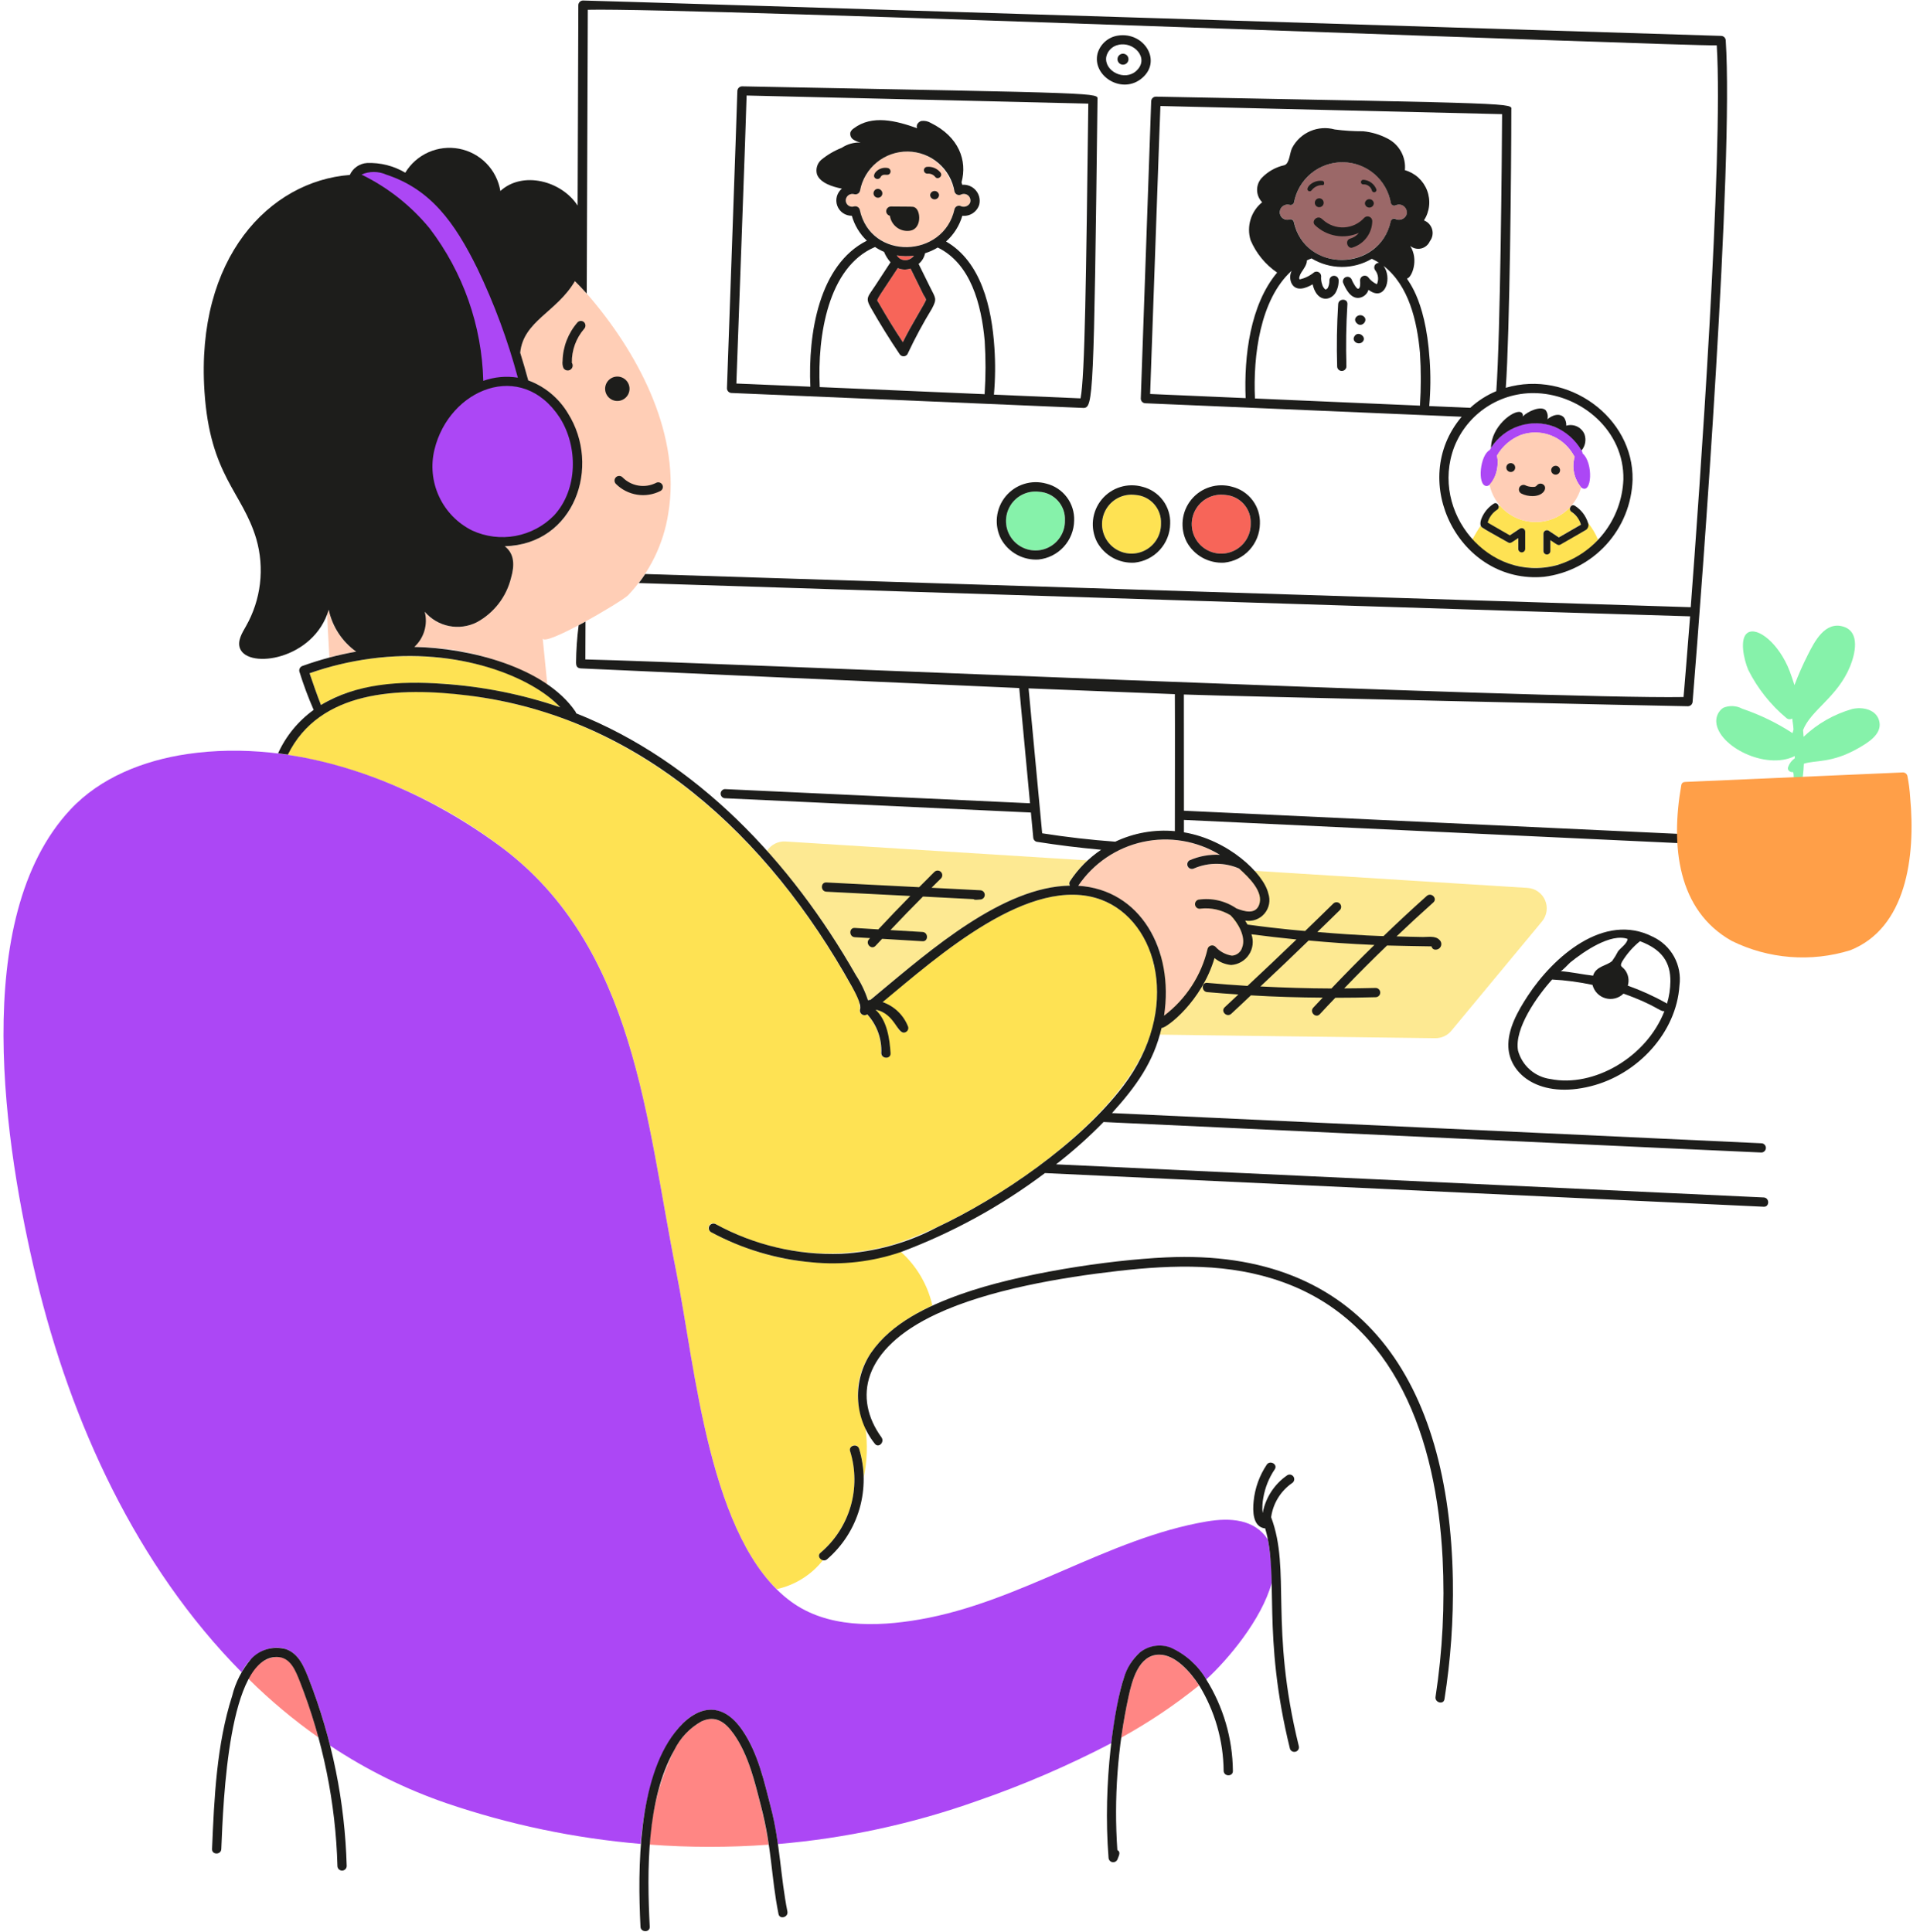
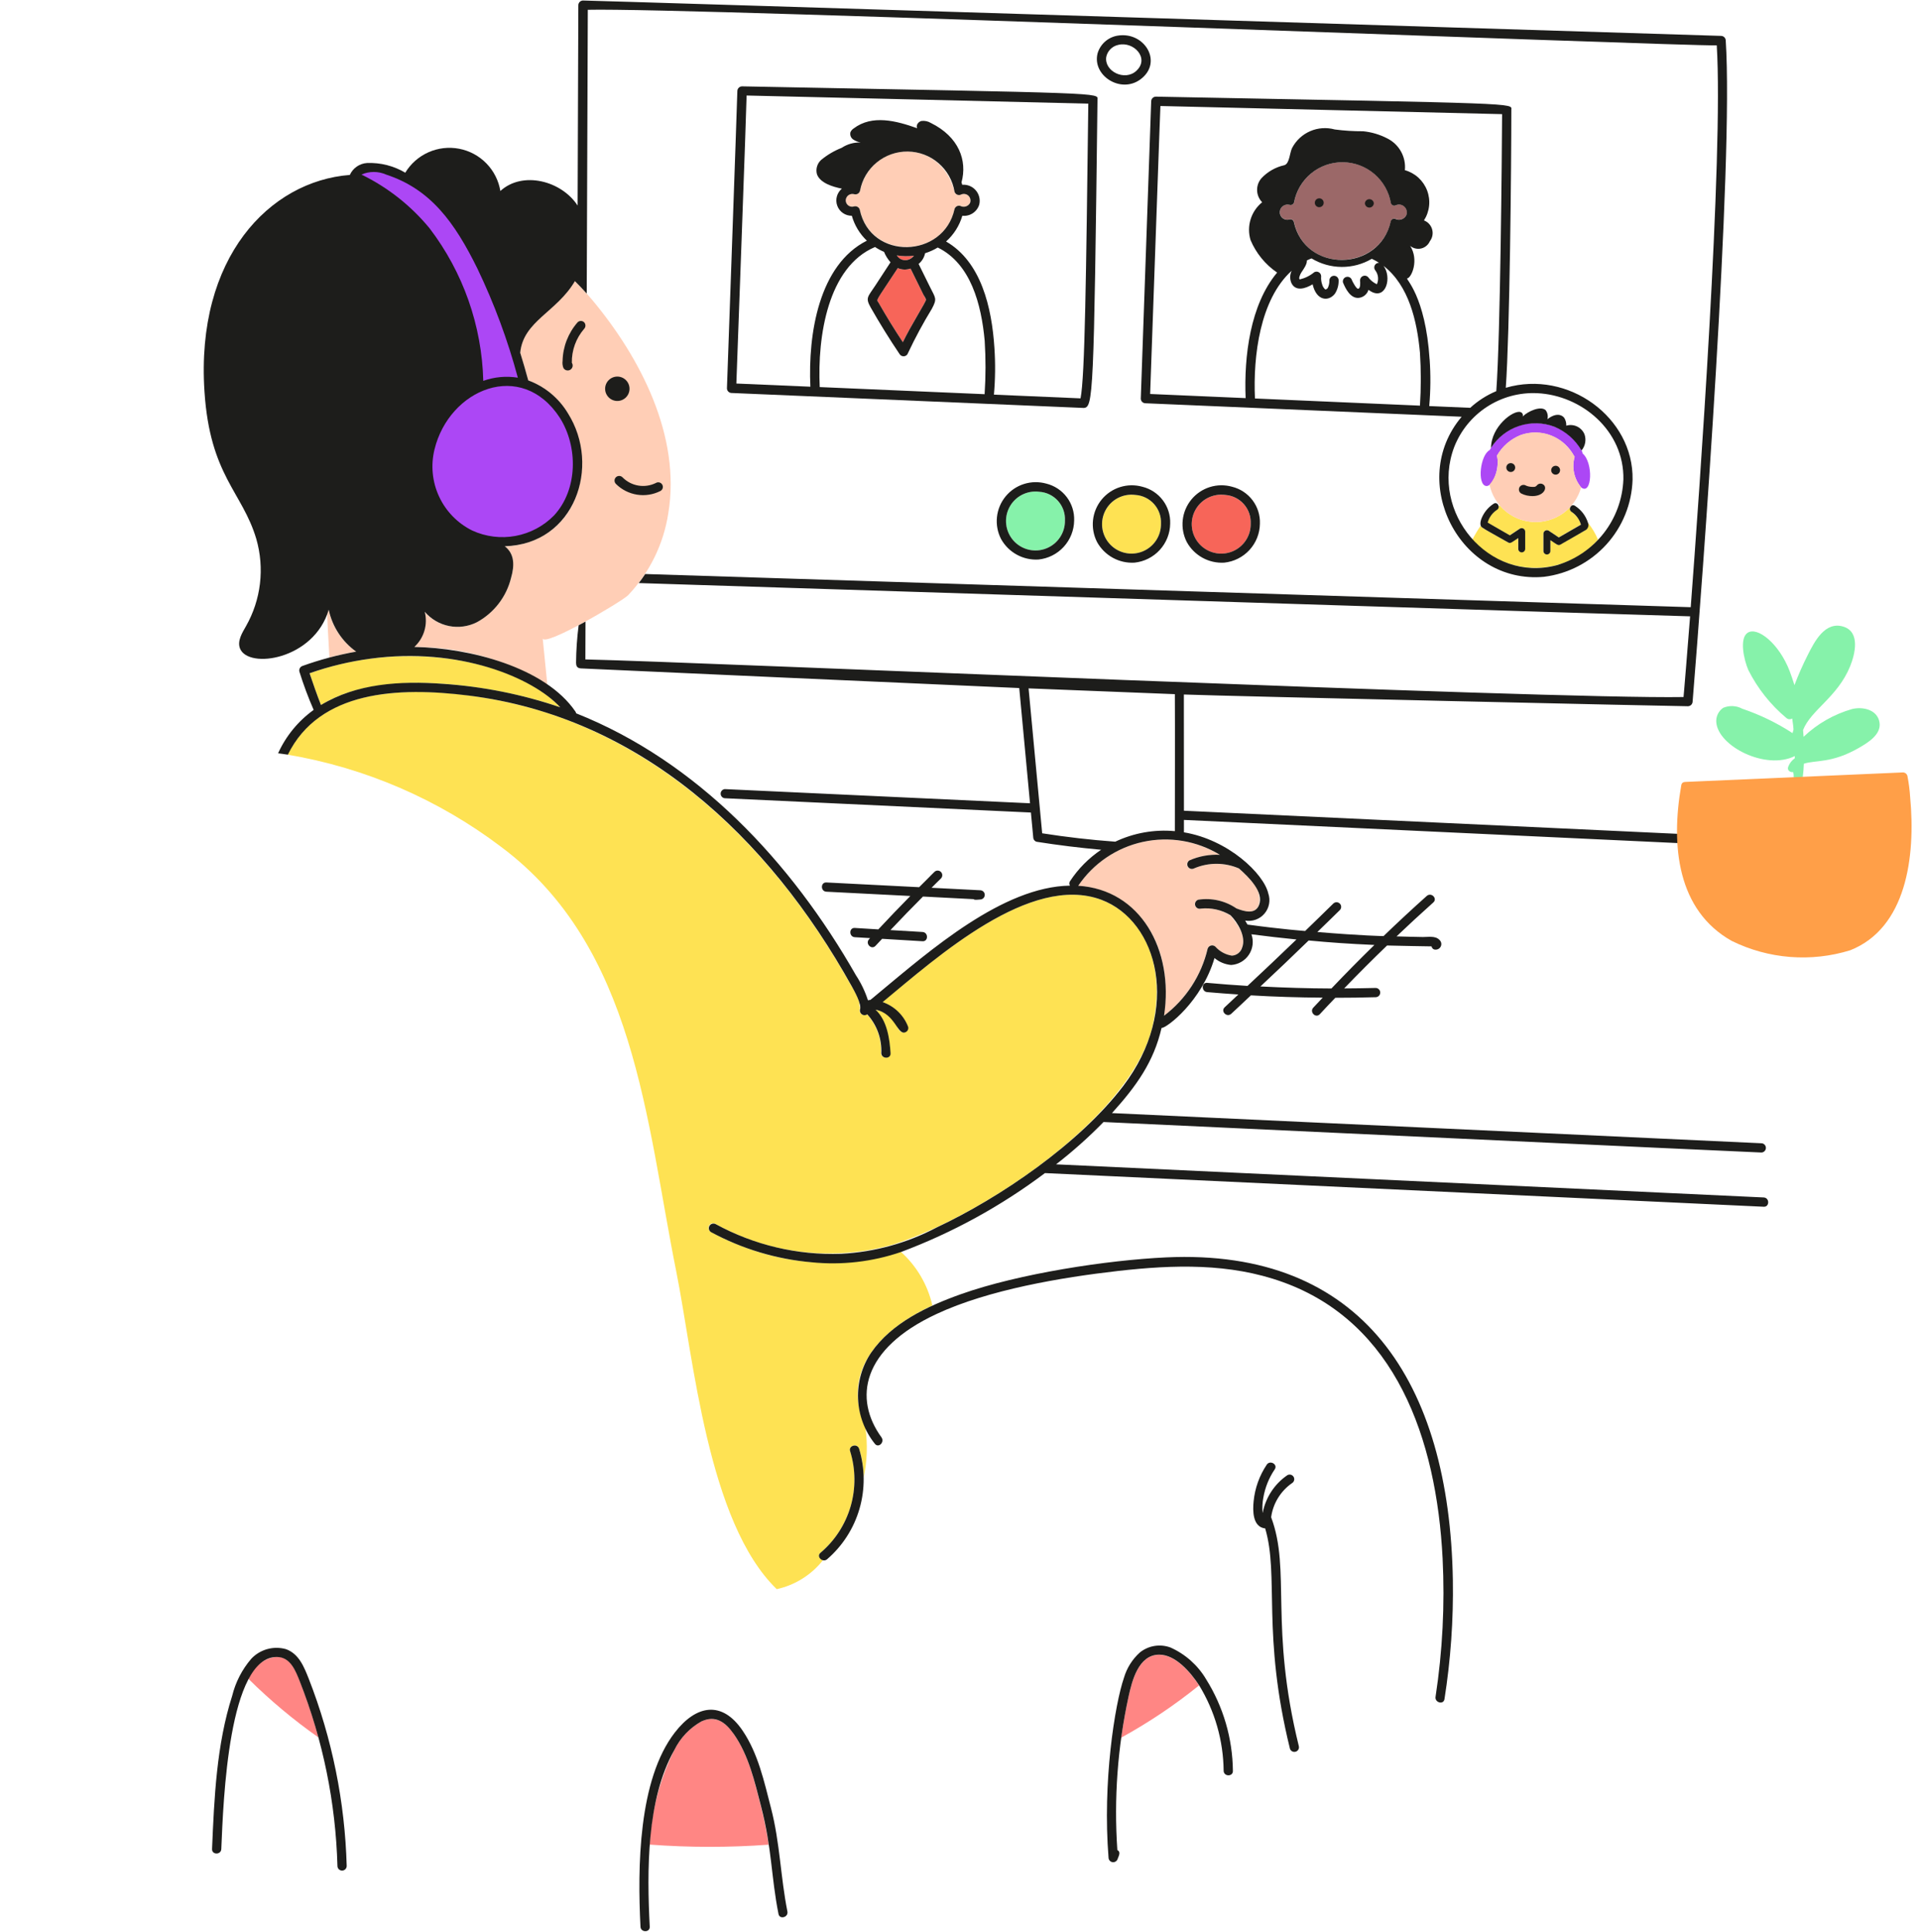
<svg xmlns="http://www.w3.org/2000/svg" width="161" height="162" viewBox="0 0 161 162" fill="none">
  <path d="M93.707 2.991C93.318 3.056 92.955 3.23 92.66 3.491C92.366 3.753 92.15 4.092 92.038 4.47C91.561 6.318 93.954 7.879 95.618 6.666C97.564 5.24 95.976 2.608 93.707 2.991ZM95.296 5.934C94.307 6.852 92.569 5.961 92.765 4.765C92.818 4.52 92.94 4.296 93.118 4.119C93.295 3.941 93.519 3.819 93.764 3.766C95.054 3.434 96.426 4.883 95.294 5.934H95.296Z" fill="#1D1D1B" />
-   <path d="M94.167 4.504C94.076 4.504 93.987 4.531 93.912 4.581C93.836 4.632 93.777 4.704 93.742 4.788C93.707 4.872 93.698 4.965 93.716 5.054C93.734 5.143 93.778 5.225 93.842 5.29C93.906 5.354 93.988 5.398 94.078 5.416C94.167 5.433 94.259 5.424 94.344 5.389C94.428 5.355 94.499 5.296 94.55 5.22C94.601 5.144 94.628 5.055 94.628 4.964C94.628 4.904 94.616 4.844 94.593 4.788C94.57 4.732 94.536 4.681 94.493 4.638C94.45 4.596 94.4 4.562 94.344 4.539C94.288 4.516 94.228 4.504 94.167 4.504Z" fill="#1D1D1B" />
  <path d="M87.152 41.244C86.652 41.178 86.143 41.266 85.695 41.497C85.246 41.728 84.879 42.091 84.643 42.537C84.407 42.983 84.313 43.49 84.373 43.991C84.434 44.492 84.646 44.962 84.982 45.339C85.317 45.716 85.76 45.981 86.251 46.098C86.742 46.216 87.256 46.181 87.726 45.997C88.196 45.814 88.599 45.491 88.88 45.072C89.161 44.653 89.307 44.158 89.299 43.654C89.327 43.051 89.118 42.462 88.716 42.011C88.315 41.561 87.754 41.286 87.152 41.244Z" fill="#86F2AA" />
  <path d="M133.149 43.837C133.276 44.403 132.989 44.425 132.31 44.816C130.76 45.706 130.733 45.783 130.55 45.66C130.368 45.537 130.181 45.413 129.997 45.291V46.203C129.997 46.28 129.967 46.354 129.912 46.408C129.858 46.463 129.784 46.493 129.707 46.493C129.629 46.493 129.556 46.463 129.501 46.408C129.447 46.354 129.416 46.28 129.416 46.203V44.754C129.416 44.703 129.43 44.653 129.455 44.609C129.481 44.565 129.517 44.528 129.561 44.502C129.605 44.477 129.655 44.463 129.706 44.462C129.757 44.461 129.807 44.474 129.851 44.498C130.138 44.687 130.418 44.877 130.704 45.066C131.324 44.707 131.94 44.353 132.56 43.994C132.504 43.722 132.369 43.472 132.172 43.277C132.046 43.145 131.91 43.023 131.765 42.913C131.7 42.87 131.655 42.803 131.639 42.727C131.623 42.651 131.638 42.572 131.68 42.507C131.3 42.918 130.837 43.244 130.322 43.463C129.807 43.682 129.252 43.789 128.692 43.778C128.133 43.766 127.582 43.637 127.077 43.397C126.571 43.157 126.122 42.813 125.759 42.387C125.723 42.414 125.688 42.443 125.654 42.472C125.662 42.525 125.654 42.58 125.632 42.629C125.61 42.678 125.574 42.719 125.528 42.748C125.138 42.995 124.855 43.379 124.734 43.825L126.591 44.896L127.443 44.328C127.488 44.303 127.539 44.289 127.59 44.289C127.641 44.289 127.692 44.303 127.736 44.329C127.781 44.355 127.818 44.392 127.843 44.437C127.868 44.482 127.881 44.533 127.881 44.584V46.033C127.877 46.108 127.844 46.178 127.79 46.229C127.736 46.28 127.664 46.309 127.59 46.309C127.515 46.309 127.443 46.28 127.389 46.229C127.335 46.178 127.303 46.108 127.299 46.033V45.121C126.769 45.47 126.669 45.612 126.446 45.49C124.32 44.276 124.235 44.279 124.157 44.093C123.904 44.465 123.674 44.852 123.469 45.252C124.128 45.998 124.939 46.594 125.846 47.003C126.753 47.412 127.737 47.624 128.732 47.625C129.727 47.626 130.711 47.416 131.619 47.008C132.527 46.601 133.338 46.006 133.999 45.262C133.787 44.748 133.501 44.267 133.149 43.837Z" fill="#FEE253" />
-   <path d="M94.124 86.735L120.353 87.071C120.609 87.074 120.863 87.019 121.095 86.912C121.327 86.805 121.533 86.647 121.697 86.451L129.313 77.268C129.513 77.023 129.642 76.728 129.686 76.415C129.729 76.102 129.685 75.783 129.559 75.493C129.432 75.203 129.228 74.954 128.969 74.773C128.71 74.591 128.406 74.485 128.091 74.465L100.886 72.761L94.124 86.735ZM64.316 71.355C67.168 74.561 69.669 78.062 71.778 81.799C72.208 82.447 72.546 83.152 72.781 83.893C72.839 83.865 72.904 83.857 72.966 83.869C77.476 80.204 83.781 74.367 89.722 74.275C89.684 74.219 89.665 74.154 89.666 74.087C89.667 74.02 89.688 73.955 89.727 73.901C90.143 73.261 90.638 72.676 91.201 72.16L65.854 70.573C65.552 70.557 65.251 70.621 64.981 70.759C64.711 70.896 64.482 71.102 64.316 71.355Z" fill="#FDE992" />
  <path d="M97.355 43.919C97.384 43.316 97.176 42.725 96.774 42.275C96.372 41.824 95.809 41.549 95.207 41.51C94.707 41.444 94.198 41.532 93.75 41.763C93.302 41.995 92.935 42.358 92.699 42.803C92.463 43.249 92.368 43.757 92.429 44.257C92.49 44.758 92.702 45.228 93.038 45.605C93.374 45.982 93.816 46.246 94.307 46.364C94.798 46.482 95.312 46.446 95.782 46.263C96.252 46.079 96.655 45.756 96.936 45.337C97.217 44.919 97.363 44.424 97.355 43.919ZM46.978 59.322C43.611 55.687 34.598 53.386 25.961 56.467C26.256 57.362 26.574 58.25 26.916 59.129C31.825 55.995 41.401 57.374 46.978 59.322Z" fill="#FEE253" />
  <path d="M92.312 75.454C86.392 73.255 78.525 80.3 73.986 84.041C74.457 84.203 74.887 84.463 75.249 84.803C75.611 85.144 75.896 85.559 76.085 86.019C76.132 86.107 76.143 86.21 76.115 86.307C76.088 86.403 76.024 86.485 75.938 86.535C75.851 86.585 75.748 86.6 75.651 86.576C75.554 86.552 75.47 86.491 75.416 86.407C75.275 86.22 75.225 86.185 75.237 86.01C75.2 85.932 75.156 85.857 75.106 85.787C74.908 85.498 74.655 85.251 74.361 85.061C74.068 84.871 73.739 84.741 73.394 84.679C74.332 85.566 74.58 87.048 74.65 88.331C74.679 88.829 73.903 88.824 73.874 88.331C73.93 87.13 73.508 85.957 72.701 85.067C72.637 85.114 72.561 85.139 72.481 85.141C72.402 85.143 72.324 85.12 72.258 85.077C72.192 85.033 72.141 84.97 72.112 84.896C72.083 84.823 72.077 84.742 72.095 84.665C72.095 84.665 72.11 84.535 72.11 84.442C72.078 84.397 72.058 84.344 72.052 84.29C72.045 84.235 72.051 84.179 72.071 84.127C71.921 83.634 71.701 83.165 71.416 82.736C65.766 72.578 57.352 63.608 46.006 59.828C41.039 58.216 33.002 56.987 28.15 59.323C26.396 60.151 24.976 61.55 24.121 63.291C30.617 64.388 36.753 67.037 42.006 71.013C53.278 79.411 54.176 94.013 56.706 106.629C58.155 113.857 59.33 127.66 65.132 133.276C66.667 132.939 68.038 132.08 69.011 130.846C68.734 130.783 68.531 130.444 68.808 130.216C70.01 129.195 70.885 127.844 71.327 126.329C71.768 124.815 71.755 123.205 71.29 121.698C71.135 121.223 71.887 121.016 72.037 121.489C72.285 122.277 72.416 123.097 72.424 123.923C72.717 122.543 72.765 121.122 72.565 119.725C70.499 115.134 73.63 111.574 78.184 109.484C77.787 107.746 76.862 106.173 75.537 104.98C71.095 106.381 66.303 106.185 61.99 104.428C61.162 104.123 60.361 103.749 59.596 103.308C59.509 103.255 59.447 103.17 59.422 103.072C59.397 102.973 59.412 102.869 59.464 102.781C59.515 102.693 59.599 102.629 59.697 102.603C59.795 102.576 59.899 102.589 59.988 102.639C60.359 102.853 60.742 103.049 61.133 103.225C65.43 105.272 70.326 105.679 74.901 104.37C82.076 102.098 94.547 93.951 96.579 86.334C97.974 80.691 95.615 76.68 92.312 75.454Z" fill="#FEE253" />
  <path d="M132.706 38.031C132.705 37.971 132.69 37.913 132.662 37.861C132.297 37.156 131.747 36.563 131.072 36.145C130.396 35.727 129.62 35.501 128.826 35.489C128.032 35.477 127.249 35.68 126.562 36.078C125.874 36.475 125.307 37.051 124.92 37.745C124.11 38.162 123.862 40.627 124.6 40.755C125.192 40.868 125.778 39.234 125.528 38.212C125.985 37.427 126.692 36.818 127.535 36.481C128.368 36.196 129.275 36.218 130.093 36.542C130.91 36.866 131.586 37.472 131.996 38.251C132.009 38.271 132.023 38.291 132.039 38.309C131.913 38.751 131.897 39.217 131.994 39.667C132.091 40.116 132.298 40.535 132.595 40.886C133.503 41.562 133.621 38.79 132.706 38.031Z" fill="#AC47F5" />
  <path d="M117.062 17.209C117.024 17.23 116.981 17.243 116.936 17.246C116.892 17.248 116.848 17.241 116.807 17.224C116.766 17.207 116.73 17.181 116.7 17.149C116.67 17.116 116.649 17.077 116.636 17.034C116.475 16.078 115.982 15.21 115.243 14.581C114.505 13.953 113.569 13.605 112.6 13.598C111.631 13.591 110.69 13.926 109.943 14.544C109.196 15.162 108.69 16.023 108.515 16.976C108.494 17.05 108.444 17.113 108.377 17.151C108.31 17.189 108.231 17.2 108.156 17.18C108.063 17.151 107.965 17.144 107.869 17.158C107.773 17.173 107.681 17.209 107.6 17.263C107.52 17.318 107.453 17.39 107.404 17.474C107.355 17.558 107.325 17.652 107.318 17.749C107.311 17.852 107.33 17.955 107.372 18.049C107.414 18.143 107.478 18.226 107.56 18.289C107.641 18.353 107.736 18.395 107.838 18.414C107.939 18.432 108.044 18.425 108.142 18.394C108.217 18.375 108.296 18.385 108.363 18.423C108.43 18.461 108.479 18.524 108.501 18.598C109.459 22.993 115.719 22.737 116.632 18.545C116.642 18.508 116.659 18.473 116.683 18.443C116.706 18.413 116.736 18.387 116.769 18.368C116.802 18.349 116.839 18.337 116.877 18.333C116.915 18.328 116.954 18.331 116.991 18.341C117.071 18.384 117.159 18.41 117.25 18.419C117.34 18.428 117.432 18.419 117.519 18.392C117.606 18.365 117.687 18.322 117.757 18.264C117.827 18.206 117.886 18.135 117.928 18.055C117.979 17.934 117.992 17.801 117.966 17.673C117.94 17.545 117.877 17.428 117.783 17.337C117.69 17.246 117.571 17.185 117.442 17.162C117.314 17.139 117.181 17.155 117.062 17.209Z" fill="#9B6868" />
  <path d="M104.873 43.919C104.903 43.316 104.694 42.725 104.293 42.275C103.891 41.824 103.328 41.549 102.725 41.51C102.225 41.444 101.717 41.532 101.268 41.763C100.82 41.995 100.453 42.358 100.217 42.803C99.981 43.249 99.887 43.757 99.948 44.257C100.008 44.758 100.221 45.228 100.556 45.605C100.892 45.982 101.335 46.246 101.826 46.364C102.316 46.482 102.831 46.446 103.301 46.263C103.771 46.079 104.173 45.756 104.454 45.337C104.735 44.919 104.882 44.424 104.873 43.919Z" fill="#F76559" />
  <path d="M27.556 51.135C27.411 51.651 27.385 50.861 27.623 55.141C28.36 54.943 29.106 54.778 29.858 54.647C28.68 53.804 27.859 52.552 27.556 51.135ZM49.683 25.182C49.216 24.621 48.719 24.085 48.195 23.578C46.701 26.13 43.862 26.92 43.608 29.585C43.635 29.67 44.182 31.437 44.282 31.903C49.359 33.773 50.343 41.327 46.236 44.464C45.102 45.313 43.731 45.784 42.315 45.812C43.149 46.43 43.134 47.462 42.843 48.464C42.65 49.249 42.295 49.986 41.801 50.626C41.306 51.266 40.684 51.797 39.973 52.183C39.251 52.547 38.428 52.659 37.635 52.5C36.842 52.341 36.125 51.92 35.6 51.305C35.735 51.83 35.725 52.382 35.572 52.902C35.418 53.422 35.127 53.89 34.728 54.257C38.67 54.247 42.537 55.337 45.894 57.404C45.763 56.11 45.638 54.82 45.506 53.525C45.584 54.316 52.139 50.457 52.666 49.923C54.468 48.029 55.646 45.628 56.04 43.043C57.111 36.593 53.715 30.019 49.683 25.182ZM97.595 85.19C99.434 83.803 100.728 81.814 101.251 79.571C101.27 79.506 101.305 79.447 101.353 79.4C101.402 79.353 101.462 79.319 101.527 79.302C101.592 79.285 101.661 79.285 101.726 79.302C101.791 79.319 101.851 79.353 101.899 79.4C102.261 79.801 102.749 80.066 103.281 80.151C103.478 80.141 103.667 80.07 103.821 79.948C103.976 79.826 104.089 79.658 104.145 79.469C104.527 78.481 103.762 77.52 103.185 76.793C102.44 76.309 101.55 76.102 100.669 76.207C100.571 76.23 100.468 76.214 100.382 76.163C100.295 76.112 100.232 76.03 100.205 75.933C100.178 75.837 100.19 75.733 100.237 75.645C100.285 75.557 100.365 75.49 100.461 75.46C101.581 75.286 102.725 75.546 103.66 76.187C104.309 76.443 105.246 76.73 105.565 75.891C105.642 75.518 105.618 75.131 105.497 74.77C105.375 74.409 105.159 74.086 104.872 73.836C104.567 73.478 104.234 73.144 103.878 72.837C103.285 72.581 102.646 72.449 102 72.447C101.354 72.445 100.715 72.575 100.121 72.828C100.032 72.876 99.928 72.889 99.83 72.863C99.732 72.838 99.647 72.776 99.593 72.691C99.54 72.603 99.525 72.497 99.55 72.397C99.576 72.297 99.639 72.211 99.728 72.159C100.53 71.806 101.404 71.647 102.279 71.693C100.344 70.514 98.029 70.126 95.816 70.61C93.603 71.094 91.661 72.412 90.395 74.291C95.056 74.582 98.551 78.951 97.595 85.19Z" fill="#FFCEB6" />
  <path d="M97.201 138.781C95.47 138.781 94.922 140.968 94.626 142.301C94.379 143.437 94.175 144.581 94.015 145.733C96.318 144.469 98.503 143.002 100.546 141.351C99.805 140.218 98.557 138.781 97.201 138.781ZM61.53 145.426C61.253 144.979 60.87 144.607 60.415 144.345C60.165 144.228 59.893 144.169 59.617 144.172C59.342 144.176 59.071 144.241 58.824 144.364C57.834 144.917 57.038 145.759 56.541 146.778C55.316 149.249 54.615 151.946 54.48 154.701C57.8 154.948 61.133 154.951 64.453 154.708C64.292 153.625 64.075 152.55 63.803 151.489C63.277 149.413 62.779 147.206 61.53 145.426Z" fill="#FF8684" />
-   <path d="M106.312 129.106C105.197 127.413 103.176 127.26 101.168 127.604C92.882 129.015 85.576 134.357 77.111 135.821C73.441 136.456 69.349 136.53 66.343 134.329C59.454 129.311 58.312 114.651 56.705 106.64C54.178 94.024 53.277 79.421 42.005 71.024C34.664 65.559 24.905 61.888 15.703 63.238C12.057 63.776 8.421 65.198 5.905 67.893C-2.619 77.013 0.416 96.277 3.049 107.231C5.953 119.308 11.436 131.322 20.256 140.243C21.218 138.424 22.844 137.908 23.974 138.309C25.07 138.697 25.501 139.806 25.894 140.8C26.611 142.627 27.209 144.497 27.684 146.4C30.725 148.428 34.014 150.055 37.472 151.241C42.73 153.029 48.187 154.171 53.721 154.642C54.469 145.241 59.207 140.616 62.278 145.154C63.573 147.075 64.082 149.431 64.653 151.641C64.9 152.634 65.091 153.64 65.223 154.654C70.928 154.173 76.546 152.958 81.94 151.037C85.802 149.703 89.56 148.084 93.183 146.194C93.28 145.419 93.392 144.648 93.524 143.882C93.838 142.137 94.206 139.696 95.584 138.597C95.939 138.314 96.361 138.128 96.809 138.056C97.257 137.984 97.716 138.028 98.141 138.185C99.393 138.744 100.44 139.677 101.138 140.856C102.956 139.208 105.802 135.809 106.635 132.759C106.64 131.534 106.532 130.311 106.312 129.106Z" fill="#AC47F5" />
  <path d="M23.239 138.949C22.703 138.997 22.192 139.198 21.768 139.529C21.343 139.859 21.022 140.304 20.844 140.812C22.659 142.608 24.621 144.249 26.71 145.718C26.277 144.116 25.756 142.54 25.149 140.996C24.804 140.113 24.378 138.963 23.239 138.949Z" fill="#FF8684" />
  <path d="M132.039 38.304C131.865 38.002 131.659 37.721 131.423 37.465C130.947 36.932 130.323 36.552 129.63 36.376C128.937 36.2 128.207 36.235 127.535 36.476C126.685 36.803 125.975 37.415 125.527 38.208C125.62 38.635 125.612 39.079 125.504 39.503C125.395 39.927 125.189 40.32 124.902 40.651C125.087 41.517 125.557 42.297 126.238 42.865C126.919 43.432 127.77 43.755 128.656 43.78C129.542 43.806 130.411 43.533 131.124 43.005C131.836 42.478 132.35 41.726 132.584 40.871C132.29 40.52 132.087 40.103 131.992 39.655C131.897 39.208 131.913 38.744 132.039 38.304Z" fill="#FFCEB6" />
  <path d="M76.35 22.523C76.001 22.646 75.618 22.632 75.279 22.484C73.369 25.398 73.478 25.045 73.668 25.388C74.31 26.514 74.989 27.619 75.705 28.7C76.346 27.355 77.644 25.32 77.644 25.146C77.641 25.06 77.734 25.334 76.35 22.523ZM75.848 21.825C75.999 21.825 76.148 21.791 76.284 21.726C76.42 21.66 76.539 21.565 76.633 21.447C76.156 21.504 75.673 21.496 75.198 21.422C75.269 21.534 75.364 21.629 75.477 21.699C75.589 21.768 75.716 21.812 75.848 21.825Z" fill="#F76559" />
  <path d="M71.618 17.318C71.717 17.292 71.822 17.306 71.911 17.356C71.999 17.407 72.065 17.491 72.093 17.589C73.021 21.837 79.139 21.68 80.039 17.538C80.067 17.439 80.132 17.356 80.221 17.305C80.31 17.254 80.415 17.24 80.514 17.267C80.654 17.344 80.818 17.362 80.972 17.319C81.125 17.275 81.255 17.173 81.334 17.034C81.376 16.932 81.388 16.82 81.367 16.712C81.346 16.603 81.293 16.504 81.215 16.426C81.137 16.348 81.037 16.295 80.929 16.273C80.82 16.252 80.708 16.264 80.606 16.307C80.555 16.336 80.498 16.353 80.439 16.357C80.38 16.36 80.321 16.351 80.266 16.328C80.211 16.306 80.162 16.271 80.123 16.227C80.084 16.183 80.055 16.131 80.039 16.074C78.899 11.514 73.11 11.676 72.117 15.982C72.117 15.992 72.117 16.001 72.107 16.015C72.079 16.114 72.014 16.198 71.925 16.248C71.837 16.299 71.731 16.313 71.632 16.287C71.552 16.262 71.467 16.256 71.384 16.268C71.301 16.281 71.222 16.312 71.153 16.36C71.084 16.407 71.026 16.47 70.985 16.543C70.944 16.616 70.92 16.698 70.915 16.782C70.91 16.869 70.927 16.955 70.964 17.034C71.001 17.113 71.056 17.182 71.126 17.234C71.195 17.287 71.276 17.322 71.361 17.337C71.447 17.351 71.535 17.345 71.618 17.318Z" fill="#FFCEB6" />
  <path d="M50.742 32.605C50.742 32.876 50.85 33.136 51.042 33.328C51.234 33.52 51.494 33.628 51.765 33.628C52.036 33.628 52.297 33.52 52.488 33.328C52.68 33.136 52.788 32.876 52.788 32.605C52.788 32.334 52.68 32.073 52.488 31.882C52.297 31.69 52.036 31.582 51.765 31.582C51.494 31.582 51.234 31.69 51.042 31.882C50.85 32.073 50.742 32.334 50.742 32.605Z" fill="#1D1D1B" />
  <path d="M48.983 27.578C49.053 27.504 49.092 27.406 49.092 27.304C49.092 27.202 49.053 27.104 48.983 27.03C48.91 26.958 48.812 26.918 48.709 26.918C48.606 26.918 48.508 26.958 48.435 27.03C47.647 27.93 47.201 29.079 47.175 30.274C47.147 30.474 47.172 30.678 47.248 30.865C47.276 30.913 47.313 30.955 47.358 30.988C47.402 31.021 47.453 31.045 47.507 31.058C47.561 31.071 47.617 31.073 47.672 31.065C47.726 31.056 47.779 31.036 47.826 31.007C47.873 30.977 47.913 30.939 47.945 30.893C47.977 30.848 48 30.796 48.011 30.742C48.023 30.688 48.024 30.632 48.013 30.577C48.003 30.523 47.982 30.471 47.951 30.424C47.933 29.381 48.3 28.368 48.983 27.578ZM47.96 30.562C47.96 30.615 47.955 30.605 47.955 30.552L47.96 30.562ZM51.645 40.582C52.125 41.062 52.744 41.377 53.415 41.485C54.085 41.592 54.772 41.485 55.378 41.178C55.424 41.154 55.464 41.121 55.497 41.08C55.53 41.04 55.554 40.993 55.569 40.943C55.583 40.893 55.587 40.84 55.581 40.789C55.574 40.737 55.557 40.687 55.531 40.642C55.505 40.597 55.47 40.558 55.429 40.527C55.387 40.495 55.34 40.473 55.289 40.461C55.238 40.448 55.186 40.446 55.134 40.454C55.083 40.463 55.034 40.481 54.99 40.509C54.533 40.733 54.017 40.807 53.516 40.721C53.015 40.635 52.553 40.393 52.197 40.029C52.124 39.956 52.025 39.915 51.921 39.915C51.818 39.915 51.718 39.956 51.645 40.029C51.572 40.102 51.531 40.202 51.531 40.306C51.531 40.409 51.572 40.508 51.645 40.582Z" fill="#1D1D1B" />
  <path d="M147.889 100.427C147.322 100.404 89.808 97.707 88.556 97.649C89.964 96.56 91.293 95.374 92.536 94.1C92.941 94.117 146.882 96.64 147.69 96.657C147.793 96.657 147.892 96.617 147.964 96.544C148.037 96.471 148.078 96.372 148.078 96.269C148.078 96.167 148.037 96.068 147.964 95.995C147.892 95.922 147.793 95.882 147.69 95.882C147.191 95.858 93.603 93.371 93.244 93.351C95.299 91.078 96.744 89.054 97.4 86.215C97.846 86.215 100.774 83.978 101.841 80.348C102.234 80.68 102.719 80.883 103.232 80.93C103.531 80.912 103.821 80.825 104.081 80.675C104.34 80.525 104.561 80.318 104.726 80.068C104.892 79.818 104.997 79.534 105.033 79.237C105.07 78.939 105.037 78.638 104.937 78.356C106.192 78.52 107.451 78.666 108.714 78.791C107.357 80.098 105.988 81.396 104.608 82.685C103.482 82.617 102.352 82.53 101.228 82.429C100.733 82.386 100.733 83.161 101.228 83.205C102.096 83.282 102.968 83.346 103.841 83.404C103.459 83.758 103.079 84.121 102.697 84.476C102.328 84.817 102.876 85.362 103.245 85.023C103.802 84.512 104.345 83.991 104.893 83.477C106.9 83.598 108.908 83.656 110.914 83.67C110.653 83.952 110.382 84.228 110.124 84.509C109.783 84.878 110.332 85.425 110.672 85.057C111.099 84.592 111.535 84.136 111.971 83.68C113.097 83.68 114.223 83.664 115.351 83.632C115.454 83.632 115.553 83.591 115.625 83.518C115.698 83.446 115.739 83.347 115.739 83.244C115.739 83.141 115.698 83.043 115.625 82.97C115.553 82.897 115.454 82.856 115.351 82.856C114.473 82.88 113.596 82.89 112.714 82.895C113.889 81.673 115.088 80.474 116.31 79.297C116.971 79.321 120.044 79.37 120.044 79.37C120.057 79.453 120.102 79.528 120.169 79.579C120.236 79.629 120.32 79.652 120.403 79.642C120.497 79.64 120.588 79.61 120.664 79.555C120.741 79.501 120.799 79.425 120.831 79.337C120.864 79.249 120.869 79.153 120.846 79.062C120.823 78.971 120.773 78.889 120.703 78.827C120.369 78.464 119.758 78.59 119.316 78.585C118.58 78.575 117.843 78.551 117.106 78.531C118.12 77.565 119.148 76.617 120.189 75.686C120.563 75.351 120.019 74.808 119.642 75.138C118.411 76.239 117.202 77.362 116.015 78.507C115.914 78.502 114.356 78.485 110.464 78.166C111.094 77.551 111.734 76.94 112.359 76.319C112.427 76.246 112.464 76.149 112.463 76.048C112.461 75.948 112.42 75.852 112.349 75.781C112.278 75.71 112.182 75.67 112.082 75.668C111.982 75.666 111.885 75.703 111.811 75.771C111.031 76.547 110.231 77.305 109.441 78.079C109.355 78.07 107.598 77.948 104.608 77.541C104.546 77.427 104.481 77.316 104.412 77.207C104.71 77.258 105.015 77.231 105.299 77.129C105.583 77.026 105.835 76.852 106.03 76.622C106.226 76.393 106.359 76.116 106.415 75.82C106.472 75.524 106.45 75.218 106.352 74.932C105.977 73.283 103.028 70.434 99.278 69.804V68.764C102.075 68.894 144.677 70.895 144.72 70.895C144.823 70.895 144.922 70.855 144.995 70.782C145.067 70.709 145.108 70.611 145.108 70.508C145.108 70.405 145.067 70.306 144.995 70.233C144.922 70.161 144.823 70.12 144.72 70.12C143.968 70.086 101.78 68.11 99.278 67.993C99.278 64.983 99.278 59.57 99.272 58.246C103.088 58.392 141.04 59.24 141.544 59.23C141.646 59.227 141.743 59.186 141.815 59.114C141.887 59.041 141.929 58.945 141.932 58.843C142.763 48.699 145.382 13.639 144.71 3.398C144.708 3.296 144.667 3.198 144.595 3.126C144.522 3.053 144.425 3.012 144.322 3.01C143.585 2.981 49.243 0.027 48.884 0.043C48.782 0.045 48.685 0.087 48.612 0.159C48.54 0.231 48.498 0.329 48.496 0.431C48.496 1.227 48.467 8.757 48.436 17.238C47.067 15.144 43.808 14.321 41.958 16.018C41.813 15.145 41.404 14.338 40.787 13.705C40.169 13.071 39.373 12.642 38.504 12.475C37.636 12.308 36.737 12.411 35.928 12.77C35.12 13.129 34.441 13.727 33.983 14.483C33.013 13.908 31.897 13.626 30.77 13.672C30.463 13.692 30.167 13.796 29.914 13.972C29.661 14.148 29.461 14.39 29.335 14.671C22.602 15.192 16.405 21.595 17.146 32.833C17.608 39.908 20.325 41.249 21.494 45.205C21.843 46.42 21.947 47.693 21.798 48.948C21.649 50.204 21.251 51.417 20.627 52.516C20.296 53.093 19.885 53.757 20.122 54.378C20.804 56.148 26.338 55.336 27.564 51.135C27.867 52.552 28.687 53.806 29.866 54.65C28.338 54.922 26.836 55.322 25.375 55.847C25.278 55.877 25.195 55.942 25.145 56.031C25.094 56.119 25.08 56.223 25.104 56.322C25.444 57.415 25.843 58.488 26.302 59.537C25.006 60.469 23.978 61.724 23.318 63.178C23.455 63.198 24 63.27 24.138 63.29C26.792 57.914 33.355 57.59 39.299 58.335C53.612 60.116 64.398 70.081 71.434 82.736C71.605 83.049 72.269 84.203 72.116 84.665C72.098 84.742 72.104 84.823 72.133 84.897C72.162 84.97 72.213 85.033 72.279 85.077C72.345 85.121 72.423 85.144 72.502 85.142C72.581 85.14 72.658 85.114 72.722 85.067C73.532 85.957 73.956 87.131 73.901 88.333C73.93 88.828 74.706 88.832 74.677 88.333C74.601 87.08 74.376 85.573 73.42 84.682C75.091 84.999 75.239 86.869 75.928 86.568C76.015 86.533 76.085 86.467 76.126 86.383C76.167 86.299 76.176 86.203 76.15 86.112C75.967 85.632 75.68 85.198 75.311 84.841C74.942 84.483 74.499 84.211 74.013 84.043C78.616 80.235 86.395 73.259 92.339 75.456C97.124 77.246 99.073 84.656 94.178 91.092C90.504 95.909 83.864 100.45 78.541 102.946C76.065 104.253 73.334 105.006 70.537 105.152C66.867 105.282 63.23 104.421 60.007 102.66C59.919 102.614 59.816 102.603 59.72 102.631C59.624 102.658 59.542 102.721 59.492 102.807C59.441 102.893 59.426 102.995 59.448 103.092C59.471 103.189 59.53 103.274 59.613 103.329C62.23 104.744 65.11 105.608 68.074 105.865C70.601 106.117 73.153 105.823 75.555 105.001C79.873 103.383 83.937 101.154 87.623 98.383C88.708 98.432 147.882 101.205 147.915 101.206C148.392 101.213 148.392 100.447 147.889 100.427ZM109.736 78.876C111.55 79.043 113.024 79.152 115.248 79.25C114.025 80.444 112.824 81.661 111.646 82.901C109.663 82.895 107.675 82.832 105.692 82.73C107.051 81.461 108.399 80.176 109.736 78.876ZM37.142 57.35C33.502 57.089 29.897 57.326 26.914 59.127C26.573 58.249 26.259 57.362 25.958 56.465C27.616 55.882 29.33 55.471 31.073 55.239C38.477 54.241 44.659 56.809 46.98 59.321C43.801 58.237 40.494 57.575 37.142 57.35ZM89.727 73.9C89.689 73.954 89.667 74.019 89.666 74.086C89.665 74.153 89.685 74.218 89.722 74.274C84.091 74.359 78.006 79.694 73.665 83.296C72.682 84.114 73.13 83.778 72.782 83.893C72.543 83.153 72.206 82.448 71.779 81.799C66.332 72.238 58.453 63.856 48.313 59.824C48.303 59.776 48.285 59.73 48.26 59.688C45.719 55.945 39.31 54.328 34.743 54.258C35.142 53.89 35.434 53.422 35.587 52.902C35.741 52.382 35.751 51.83 35.616 51.305C36.141 51.92 36.857 52.341 37.65 52.501C38.443 52.66 39.267 52.548 39.989 52.183C40.699 51.797 41.32 51.266 41.813 50.626C42.307 49.985 42.661 49.249 42.853 48.464C43.148 47.441 43.159 46.453 42.326 45.812C48.201 45.65 50.424 39.099 47.62 34.656C46.858 33.386 45.685 32.415 44.296 31.903C43.91 30.553 44.032 30.912 43.622 29.585C43.878 26.922 46.676 26.185 48.208 23.578C48.556 23.936 48.777 24.146 49.2 24.618L49.29 0.82C57.764 0.614 141.122 3.889 143.957 3.804C144.527 13.073 142.482 41.595 141.774 50.924C141.101 50.904 73.281 48.744 54.103 48.141C53.932 48.4 53.752 48.653 53.564 48.9C71.911 49.486 140.689 51.682 141.722 51.69C141.112 59.414 141.175 58.296 141.173 58.458C129.676 58.655 58.525 55.511 49.086 55.304C49.086 54.565 49.093 53.332 49.097 52.13C48.905 52.237 48.712 52.341 48.522 52.441C48.387 53.479 48.315 54.525 48.305 55.571C48.326 55.657 48.259 56.027 48.693 56.056C49.348 56.09 81.836 57.554 85.467 57.705L86.372 67.368C83.015 67.212 60.822 66.18 60.78 66.179C60.685 66.188 60.596 66.231 60.531 66.302C60.465 66.372 60.429 66.465 60.428 66.561C60.428 66.656 60.463 66.749 60.527 66.82C60.591 66.892 60.68 66.937 60.775 66.946C61.504 66.977 82.646 67.969 86.446 68.144L86.641 70.224C86.642 70.308 86.67 70.391 86.722 70.458C86.773 70.525 86.845 70.574 86.926 70.597C88.72 70.881 90.523 71.104 92.336 71.266C91.3 71.961 90.413 72.857 89.727 73.9ZM86.251 57.732C90.338 57.897 94.426 58.059 98.517 58.217C98.534 60.827 98.517 67.679 98.517 69.706C96.802 69.547 95.076 69.853 93.519 70.59C91.467 70.441 89.423 70.206 87.391 69.886C87.337 69.325 86.551 60.958 86.251 57.732ZM90.411 74.289C91.677 72.41 93.619 71.092 95.832 70.608C98.045 70.124 100.359 70.512 102.294 71.69C101.419 71.644 100.546 71.803 99.744 72.155C99.657 72.208 99.595 72.293 99.57 72.392C99.545 72.49 99.56 72.595 99.611 72.682C99.663 72.77 99.746 72.834 99.845 72.861C99.943 72.887 100.047 72.874 100.136 72.825C100.73 72.572 101.37 72.442 102.016 72.444C102.661 72.445 103.3 72.578 103.893 72.834C104.753 73.601 105.989 74.817 105.581 75.889C105.261 76.728 104.325 76.441 103.676 76.185C102.741 75.544 101.596 75.284 100.476 75.457C100.381 75.487 100.301 75.554 100.253 75.642C100.205 75.73 100.194 75.834 100.221 75.93C100.248 76.027 100.311 76.109 100.397 76.16C100.484 76.211 100.586 76.227 100.684 76.203C101.555 76.108 102.432 76.303 103.182 76.757C103.778 77.353 104.514 78.553 104.161 79.466C104.106 79.656 103.993 79.823 103.838 79.945C103.683 80.067 103.494 80.138 103.297 80.148C102.764 80.065 102.275 79.799 101.916 79.396C101.867 79.35 101.807 79.317 101.742 79.3C101.677 79.283 101.608 79.284 101.543 79.301C101.478 79.318 101.418 79.351 101.37 79.398C101.321 79.444 101.285 79.502 101.265 79.567C100.74 81.809 99.447 83.796 97.61 85.186C98.459 79.638 95.62 74.609 90.411 74.285V74.289Z" fill="#1D1D1B" />
  <path d="M87.08 46.926C87.892 46.842 88.646 46.464 89.197 45.861C89.749 45.259 90.06 44.475 90.072 43.659C90.098 42.953 89.881 42.26 89.456 41.695C89.031 41.131 88.425 40.73 87.74 40.56C87.127 40.388 86.478 40.397 85.871 40.588C85.264 40.779 84.726 41.142 84.323 41.634C83.919 42.126 83.668 42.725 83.6 43.358C83.531 43.99 83.649 44.629 83.938 45.196C84.244 45.752 84.702 46.21 85.258 46.516C85.814 46.822 86.446 46.964 87.08 46.926ZM87.153 41.244C87.756 41.283 88.318 41.558 88.72 42.009C89.122 42.46 89.33 43.05 89.3 43.654C89.309 44.158 89.162 44.653 88.881 45.072C88.6 45.491 88.198 45.814 87.728 45.997C87.258 46.181 86.743 46.216 86.252 46.098C85.762 45.98 85.319 45.715 84.983 45.339C84.648 44.962 84.435 44.492 84.375 43.991C84.314 43.49 84.408 42.983 84.645 42.537C84.881 42.091 85.248 41.728 85.696 41.497C86.145 41.266 86.653 41.178 87.153 41.244ZM95.133 47.188C95.946 47.104 96.699 46.725 97.25 46.123C97.802 45.521 98.113 44.737 98.124 43.92C98.152 43.214 97.935 42.52 97.51 41.956C97.085 41.392 96.478 40.991 95.792 40.822C95.18 40.65 94.531 40.66 93.924 40.851C93.318 41.042 92.78 41.406 92.377 41.897C91.974 42.389 91.723 42.988 91.654 43.62C91.586 44.252 91.703 44.891 91.991 45.457C92.298 46.013 92.755 46.471 93.312 46.778C93.868 47.084 94.499 47.226 95.133 47.188ZM95.206 41.508C95.808 41.547 96.371 41.822 96.773 42.273C97.175 42.724 97.383 43.315 97.354 43.918C97.362 44.422 97.216 44.917 96.935 45.336C96.654 45.755 96.251 46.078 95.781 46.261C95.311 46.445 94.797 46.48 94.306 46.362C93.816 46.245 93.373 45.98 93.037 45.603C92.701 45.227 92.489 44.757 92.428 44.256C92.368 43.755 92.462 43.248 92.698 42.802C92.934 42.356 93.301 41.993 93.749 41.762C94.197 41.531 94.706 41.442 95.206 41.508ZM102.657 47.188C103.47 47.104 104.223 46.725 104.775 46.123C105.327 45.521 105.638 44.737 105.649 43.92C105.676 43.215 105.458 42.521 105.034 41.957C104.609 41.393 104.003 40.992 103.317 40.822C102.705 40.649 102.055 40.659 101.448 40.849C100.842 41.04 100.303 41.404 99.9 41.896C99.497 42.388 99.245 42.987 99.177 43.619C99.109 44.252 99.227 44.891 99.516 45.457C99.822 46.014 100.28 46.472 100.836 46.778C101.392 47.084 102.024 47.226 102.657 47.188ZM102.727 41.508C103.33 41.547 103.893 41.822 104.295 42.273C104.696 42.724 104.905 43.315 104.875 43.918C104.884 44.422 104.738 44.917 104.456 45.336C104.175 45.755 103.773 46.078 103.303 46.261C102.833 46.445 102.318 46.48 101.828 46.362C101.337 46.245 100.894 45.98 100.558 45.603C100.223 45.227 100.01 44.757 99.95 44.256C99.889 43.755 99.983 43.248 100.219 42.802C100.455 42.356 100.822 41.993 101.27 41.762C101.719 41.531 102.227 41.442 102.727 41.508ZM81.626 75.409C81.737 75.48 81.796 75.47 82.188 75.438C82.291 75.438 82.39 75.397 82.462 75.325C82.535 75.252 82.576 75.153 82.576 75.05C82.576 74.948 82.535 74.849 82.462 74.776C82.39 74.704 82.291 74.663 82.188 74.663C80.831 74.595 79.473 74.522 78.115 74.455C78.382 74.193 78.64 73.921 78.911 73.665C78.979 73.591 79.016 73.494 79.014 73.394C79.012 73.293 78.971 73.198 78.9 73.127C78.829 73.056 78.734 73.015 78.633 73.013C78.533 73.011 78.436 73.048 78.362 73.116C78.242 73.237 78.115 73.359 77.994 73.48L77.989 73.49C77.679 73.791 77.379 74.101 77.073 74.406C74.479 74.275 71.887 74.142 69.296 74.009C68.797 73.984 68.797 74.76 69.296 74.784C71.643 74.906 73.99 75.025 76.336 75.143C75.427 76.064 74.532 76.998 73.65 77.945C72.991 77.906 72.333 77.866 71.677 77.824C71.178 77.795 71.183 78.571 71.677 78.6C72.103 78.624 72.53 78.653 72.962 78.677C72.933 78.712 72.899 78.74 72.87 78.775C72.536 79.143 73.079 79.691 73.418 79.322C73.597 79.123 73.786 78.934 73.97 78.735L77.359 78.939C77.859 78.968 77.854 78.192 77.359 78.163L74.668 78.003C75.563 77.052 76.473 76.114 77.396 75.19C78.79 75.264 80.209 75.337 81.626 75.409ZM121.828 132.517C121.546 115.895 114.241 104.674 97.766 105.454C92.907 105.678 85.448 106.805 80.579 108.538C77.736 109.549 74.759 110.969 73.05 113.44C72.279 114.582 71.894 115.94 71.951 117.316C72.007 118.693 72.503 120.015 73.364 121.09C73.674 121.478 74.204 120.944 73.912 120.542C71.578 117.319 72.218 113.138 78.542 110.196C82.89 108.164 88.986 107.134 93.77 106.589C98.406 106.066 103.118 105.915 107.574 107.527C117.004 110.923 120.456 120.611 120.969 130.712C121.161 134.584 120.963 138.466 120.378 142.299C120.293 142.788 121.038 142.997 121.124 142.507C121.645 139.203 121.881 135.861 121.828 132.517Z" fill="#1D1D1B" />
  <path d="M106.59 127.245C106.668 126.675 106.864 126.126 107.164 125.635C107.465 125.143 107.863 124.719 108.335 124.389C108.379 124.364 108.418 124.33 108.449 124.289C108.48 124.249 108.502 124.203 108.515 124.154C108.528 124.105 108.532 124.054 108.525 124.004C108.518 123.953 108.502 123.905 108.476 123.861C108.451 123.817 108.417 123.779 108.377 123.748C108.337 123.717 108.291 123.694 108.242 123.681C108.193 123.668 108.142 123.665 108.091 123.671C108.041 123.678 107.992 123.694 107.948 123.72C106.876 124.454 106.135 125.581 105.887 126.857L105.873 126.866C105.834 126.445 105.855 126.021 105.936 125.606C106.081 124.755 106.406 123.944 106.891 123.23C107.173 122.814 106.499 122.425 106.222 122.838C105.607 123.754 105.229 124.808 105.122 125.906C105.037 126.701 105.037 128.072 106.091 128.184C107.273 132.172 105.8 137.036 108.167 146.656C108.197 146.752 108.264 146.832 108.352 146.879C108.44 146.927 108.543 146.938 108.64 146.911C108.737 146.885 108.819 146.821 108.87 146.735C108.921 146.648 108.937 146.546 108.913 146.448C106.434 136.374 108.262 131.698 106.59 127.245ZM71.287 121.707C71.754 123.213 71.768 124.824 71.327 126.339C70.885 127.853 70.008 129.205 68.805 130.224C68.421 130.547 68.975 131.082 69.353 130.773C70.651 129.653 71.597 128.181 72.073 126.534C72.55 124.887 72.538 123.138 72.039 121.498C71.884 121.027 71.133 121.235 71.287 121.707ZM101.142 140.84C100.445 139.661 99.397 138.727 98.146 138.169C97.72 138.012 97.261 137.968 96.813 138.04C96.365 138.112 95.944 138.299 95.589 138.581C94.95 139.154 94.485 139.895 94.245 140.719C93.486 142.927 92.443 149.454 92.956 155.802C92.959 155.894 92.995 155.982 93.057 156.05C93.118 156.118 93.202 156.162 93.293 156.174C93.385 156.186 93.477 156.166 93.555 156.116C93.632 156.067 93.69 155.991 93.717 155.904C93.846 155.577 93.985 155.319 93.694 155.153C93.398 150.842 93.714 146.512 94.632 142.29C94.923 140.957 95.471 138.771 97.207 138.771C98.557 138.771 99.808 140.205 100.551 141.34C101.873 143.502 102.583 145.981 102.607 148.515C102.627 149.015 103.403 149.015 103.383 148.515C103.357 145.799 102.581 143.144 101.142 140.84ZM64.652 151.637C64.081 149.431 63.575 147.07 62.276 145.15C60.541 142.58 58.371 142.994 56.594 145.291C53.51 149.267 53.459 156.644 53.707 161.588C53.731 162.083 54.507 162.088 54.483 161.588C54.246 156.919 54.207 150.907 56.541 146.779C57.038 145.76 57.834 144.917 58.824 144.365C59.988 143.834 60.812 144.402 61.53 145.426C62.781 147.206 63.282 149.414 63.816 151.484C64.749 155.087 64.648 157.336 65.28 160.519C65.377 161.009 66.123 160.8 66.027 160.31C65.451 157.421 65.405 154.543 64.652 151.637ZM25.893 140.798C25.499 139.805 25.069 138.695 23.973 138.307C23.461 138.164 22.919 138.164 22.407 138.306C21.895 138.449 21.432 138.729 21.068 139.117C20.298 140.014 19.75 141.08 19.468 142.229C18.157 146.32 17.959 150.83 17.782 155.072C17.762 155.571 18.538 155.571 18.557 155.072C18.728 150.98 19.158 138.91 23.231 138.966C24.36 138.98 24.787 140.125 25.141 141.017C27.082 145.953 28.149 151.19 28.296 156.493C28.296 156.595 28.337 156.694 28.41 156.767C28.482 156.84 28.581 156.88 28.684 156.88C28.787 156.88 28.885 156.84 28.958 156.767C29.031 156.694 29.072 156.595 29.072 156.493C28.924 151.117 27.849 145.808 25.893 140.798ZM130.346 35.79C131.301 36.186 132.099 36.887 132.615 37.783C132.772 37.597 132.878 37.373 132.922 37.134C132.965 36.895 132.946 36.648 132.865 36.419C132.744 36.132 132.521 35.9 132.239 35.767C131.957 35.635 131.636 35.611 131.338 35.701C131.35 35.469 131.29 35.239 131.168 35.042C130.945 34.752 130.435 34.623 129.757 35.158C129.792 35.028 129.796 34.892 129.77 34.76C129.744 34.628 129.688 34.504 129.606 34.397C129.191 34.019 128.133 34.482 127.682 34.931C127.697 34.893 127.703 34.854 127.701 34.814C127.699 34.774 127.689 34.735 127.67 34.7C127.652 34.664 127.626 34.633 127.594 34.609C127.563 34.584 127.527 34.566 127.488 34.557C126.885 34.387 125.042 35.771 125.028 37.563C125.574 36.7 126.402 36.052 127.371 35.729C128.34 35.406 129.391 35.427 130.346 35.79ZM126.31 39.213C126.31 39.287 126.332 39.359 126.373 39.42C126.414 39.482 126.472 39.53 126.54 39.558C126.608 39.586 126.684 39.593 126.756 39.579C126.828 39.565 126.895 39.529 126.947 39.477C126.999 39.425 127.035 39.358 127.049 39.286C127.064 39.213 127.056 39.138 127.028 39.07C127 39.002 126.952 38.944 126.891 38.903C126.829 38.861 126.757 38.84 126.683 38.84C126.584 38.84 126.489 38.879 126.419 38.949C126.349 39.019 126.31 39.114 126.31 39.213ZM130.819 39.436C130.819 39.337 130.78 39.242 130.71 39.172C130.64 39.102 130.545 39.063 130.446 39.063C130.372 39.063 130.3 39.085 130.238 39.126C130.177 39.167 130.129 39.225 130.101 39.293C130.072 39.362 130.065 39.437 130.079 39.509C130.094 39.581 130.129 39.648 130.182 39.7C130.234 39.752 130.3 39.788 130.373 39.802C130.445 39.817 130.52 39.809 130.588 39.781C130.657 39.753 130.715 39.705 130.756 39.644C130.797 39.582 130.819 39.51 130.819 39.436ZM129.369 40.609C129.282 40.561 129.18 40.547 129.084 40.572C128.987 40.596 128.904 40.657 128.851 40.74C128.854 40.736 128.857 40.731 128.86 40.726C128.817 40.779 128.757 40.815 128.69 40.827L128.67 40.833C128.552 40.841 128.434 40.838 128.316 40.822C128.203 40.809 128.092 40.781 127.986 40.737C127.972 40.732 127.963 40.722 127.947 40.717C127.903 40.692 127.855 40.675 127.804 40.669C127.754 40.662 127.703 40.666 127.654 40.679C127.605 40.692 127.559 40.714 127.519 40.745C127.478 40.776 127.445 40.815 127.419 40.858C127.394 40.902 127.377 40.951 127.371 41.001C127.364 41.052 127.367 41.103 127.38 41.152C127.393 41.201 127.416 41.247 127.447 41.287C127.478 41.327 127.516 41.361 127.56 41.386C127.712 41.465 127.873 41.522 128.04 41.557C129.406 41.833 129.868 40.872 129.369 40.609ZM124.288 44.24C124.736 44.539 124.894 44.597 126.46 45.492C126.677 45.612 126.772 45.476 127.312 45.123V46.035C127.312 46.112 127.343 46.186 127.397 46.24C127.452 46.295 127.526 46.325 127.603 46.325C127.68 46.325 127.754 46.295 127.808 46.24C127.863 46.186 127.894 46.112 127.894 46.035V44.586C127.893 44.535 127.88 44.485 127.854 44.441C127.829 44.397 127.792 44.36 127.748 44.334C127.704 44.308 127.655 44.294 127.604 44.294C127.553 44.293 127.503 44.305 127.458 44.33C127.172 44.519 126.89 44.708 126.606 44.898L124.749 43.826C124.871 43.381 125.155 42.997 125.544 42.749C125.844 42.546 125.568 42.037 125.249 42.245C124.766 42.558 124.399 43.019 124.201 43.559C124.124 43.798 124.085 44.122 124.288 44.24ZM132.065 42.418C131.754 42.209 131.464 42.719 131.774 42.922C132.161 43.174 132.444 43.558 132.569 44.003L130.712 45.075C130.426 44.886 130.145 44.696 129.86 44.507C129.816 44.481 129.765 44.468 129.714 44.468C129.662 44.468 129.612 44.482 129.567 44.508C129.523 44.534 129.486 44.571 129.461 44.616C129.436 44.661 129.423 44.711 129.424 44.763V46.212C129.424 46.289 129.454 46.363 129.509 46.417C129.563 46.472 129.637 46.503 129.714 46.503C129.791 46.503 129.865 46.472 129.92 46.417C129.974 46.363 130.005 46.289 130.005 46.212V45.3C130.538 45.65 130.635 45.79 130.857 45.669C131.347 45.388 132.782 44.568 133.004 44.432C133.091 44.365 133.154 44.271 133.182 44.165C133.21 44.059 133.202 43.947 133.16 43.846C132.975 43.255 132.587 42.75 132.065 42.418Z" fill="#1D1D1B" />
  <path d="M126.266 32.522C126.6 27.896 126.732 13.812 126.732 9.214C126.745 8.641 127.775 8.694 96.92 8.105C96.818 8.108 96.72 8.149 96.648 8.221C96.576 8.294 96.534 8.391 96.532 8.493L95.66 33.433C95.661 33.535 95.702 33.633 95.775 33.706C95.847 33.778 95.945 33.819 96.048 33.82C96.863 33.856 118.437 34.775 122.567 34.951C117.97 40.376 122.423 49.024 129.471 48.375C131.478 48.127 133.331 47.169 134.693 45.675C136.055 44.18 136.837 42.247 136.898 40.225C136.991 35.01 131.496 30.989 126.266 32.522ZM119.069 34.02L105.233 33.419C105.068 29.846 105.659 25.103 108.314 22.706C108.232 22.873 108.189 23.056 108.188 23.241C108.187 23.427 108.228 23.61 108.309 23.777C108.677 24.459 109.463 24.204 110.069 23.845C110.391 25.255 111.416 25.307 111.936 24.636C112.147 24.308 112.256 23.925 112.25 23.535C112.253 23.482 112.245 23.43 112.226 23.381C112.208 23.332 112.18 23.287 112.143 23.249C112.107 23.211 112.064 23.18 112.015 23.16C111.967 23.139 111.915 23.129 111.863 23.129C111.81 23.129 111.758 23.139 111.71 23.16C111.662 23.18 111.618 23.211 111.582 23.249C111.546 23.287 111.518 23.332 111.5 23.381C111.481 23.43 111.473 23.482 111.475 23.535C111.48 23.741 111.436 23.945 111.348 24.131C111.327 24.172 111.296 24.206 111.258 24.232C111.22 24.257 111.177 24.273 111.131 24.277C111.003 24.168 110.911 24.022 110.869 23.859C110.792 23.637 110.763 23.401 110.784 23.166C110.784 23.099 110.765 23.032 110.731 22.973C110.697 22.915 110.648 22.866 110.589 22.832C110.53 22.798 110.463 22.781 110.395 22.781C110.328 22.781 110.261 22.798 110.202 22.832C109.855 23.12 109.447 23.324 109.009 23.429C108.853 23.423 109.009 23.012 109.135 22.832C109.296 22.587 109.619 22.15 109.585 21.843C109.711 21.779 109.841 21.722 109.978 21.672C110.738 22.133 111.61 22.38 112.499 22.386C113.389 22.392 114.263 22.157 115.03 21.705C115.241 21.803 115.445 21.915 115.64 22.04C115.563 22.037 115.487 22.057 115.421 22.097C115.355 22.138 115.303 22.197 115.27 22.267C115.238 22.337 115.228 22.415 115.24 22.491C115.252 22.568 115.287 22.639 115.339 22.695C115.458 22.858 115.532 23.05 115.552 23.251C115.573 23.452 115.54 23.655 115.457 23.839C115.159 23.703 114.902 23.493 114.71 23.228C114.655 23.175 114.586 23.14 114.511 23.126C114.435 23.112 114.358 23.12 114.288 23.15C114.217 23.179 114.157 23.228 114.114 23.291C114.071 23.354 114.047 23.428 114.045 23.505C114.062 23.72 114.101 24.187 113.885 24.217C113.733 24.236 113.422 23.634 113.362 23.49C113.333 23.393 113.267 23.312 113.179 23.262C113.091 23.213 112.987 23.2 112.889 23.227C112.792 23.253 112.708 23.317 112.657 23.404C112.606 23.491 112.591 23.595 112.615 23.693C112.833 24.222 113.241 25.037 113.929 24.983C114.089 24.967 114.243 24.912 114.376 24.821C114.509 24.731 114.617 24.608 114.69 24.465C114.8 24.245 114.651 24.282 115.025 24.479C116.24 25.1 116.724 23.242 116.014 22.297C118.138 23.943 118.826 26.915 119.069 29.579C119.164 31.058 119.164 32.541 119.069 34.02ZM107.313 17.761C107.321 17.663 107.35 17.569 107.398 17.484C107.447 17.399 107.514 17.326 107.594 17.271C107.674 17.215 107.766 17.179 107.862 17.163C107.959 17.148 108.057 17.154 108.151 17.182C108.226 17.201 108.305 17.191 108.372 17.153C108.439 17.115 108.488 17.052 108.51 16.978C108.686 16.025 109.192 15.165 109.939 14.548C110.686 13.931 111.626 13.597 112.595 13.604C113.563 13.611 114.499 13.958 115.237 14.586C115.975 15.213 116.468 16.081 116.631 17.036C116.643 17.078 116.665 17.118 116.694 17.151C116.724 17.184 116.761 17.209 116.802 17.226C116.843 17.243 116.887 17.25 116.931 17.248C116.975 17.245 117.018 17.232 117.057 17.211C117.177 17.159 117.309 17.144 117.437 17.168C117.565 17.192 117.683 17.254 117.776 17.346C117.869 17.437 117.932 17.555 117.957 17.683C117.983 17.81 117.97 17.943 117.92 18.063C117.877 18.143 117.818 18.215 117.748 18.272C117.678 18.33 117.597 18.374 117.51 18.4C117.423 18.427 117.331 18.436 117.241 18.427C117.15 18.418 117.062 18.392 116.982 18.349C116.907 18.328 116.827 18.338 116.76 18.376C116.692 18.414 116.643 18.478 116.622 18.552C115.697 22.814 109.438 22.934 108.492 18.606C108.471 18.532 108.422 18.469 108.355 18.431C108.288 18.393 108.209 18.383 108.134 18.402C108.036 18.433 107.932 18.439 107.832 18.421C107.731 18.402 107.636 18.36 107.555 18.297C107.475 18.234 107.41 18.152 107.368 18.058C107.326 17.965 107.307 17.863 107.313 17.761ZM119.879 30.148C119.531 24.756 117.806 23.351 118.004 23.351C118.376 23.273 119 21.797 118.251 20.623C118.378 20.728 118.527 20.802 118.687 20.839C118.847 20.876 119.014 20.876 119.173 20.838C119.333 20.8 119.482 20.725 119.608 20.619C119.734 20.514 119.834 20.381 119.9 20.23C120.007 20.09 120.08 19.927 120.113 19.754C120.146 19.581 120.138 19.403 120.09 19.234C120.042 19.064 119.955 18.909 119.837 18.779C119.718 18.649 119.57 18.548 119.406 18.485C119.643 18.116 119.79 17.697 119.836 17.261C119.882 16.825 119.824 16.384 119.669 15.975C119.513 15.565 119.263 15.197 118.94 14.901C118.616 14.606 118.227 14.39 117.805 14.272C117.858 13.734 117.747 13.193 117.487 12.72C117.227 12.247 116.83 11.863 116.349 11.619C115.712 11.286 115.018 11.078 114.303 11.008C113.508 11.012 112.715 10.962 111.927 10.858C111.245 10.669 110.519 10.718 109.869 10.999C109.219 11.279 108.684 11.773 108.354 12.399C108.141 12.797 108.145 13.719 107.699 13.854C106.964 14.016 106.295 14.396 105.78 14.945C105.533 15.226 105.402 15.591 105.413 15.965C105.424 16.339 105.575 16.695 105.838 16.962C105.378 17.334 105.04 17.834 104.867 18.399C104.693 18.963 104.692 19.567 104.863 20.133C105.328 21.238 106.103 22.185 107.093 22.86C104.835 25.553 104.305 29.878 104.451 33.389L96.444 33.042C97.34 7.442 97.307 8.931 97.309 8.891C97.991 8.901 125.957 9.573 125.957 9.573C125.941 12.777 125.814 28.142 125.47 32.804C124.666 33.141 123.927 33.614 123.285 34.203L119.848 34.055C119.963 32.756 119.974 31.449 119.882 30.148H119.879ZM136.126 40.223C136.061 41.853 135.487 43.423 134.484 44.711C133.481 45.999 132.101 46.94 130.536 47.403C124.841 48.913 119.881 42.943 121.939 37.498C122.48 36.111 123.442 34.928 124.69 34.117C125.939 33.305 127.41 32.906 128.897 32.975C132.605 33.14 136.209 36.11 136.128 40.223H136.126Z" fill="#1D1D1B" />
  <path d="M110.625 17.378C110.699 17.378 110.771 17.356 110.832 17.315C110.894 17.274 110.942 17.216 110.97 17.148C110.998 17.079 111.006 17.004 110.991 16.932C110.977 16.859 110.941 16.793 110.889 16.741C110.837 16.688 110.77 16.653 110.698 16.639C110.625 16.624 110.55 16.631 110.482 16.66C110.414 16.688 110.356 16.736 110.315 16.797C110.274 16.859 110.252 16.931 110.252 17.005C110.252 17.104 110.291 17.199 110.361 17.269C110.431 17.339 110.526 17.378 110.625 17.378ZM114.453 17.036C114.453 17.135 114.492 17.23 114.562 17.3C114.632 17.37 114.727 17.41 114.826 17.41C114.925 17.41 115.02 17.37 115.09 17.3C115.16 17.23 115.2 17.135 115.2 17.036C115.189 16.945 115.145 16.86 115.076 16.799C115.007 16.738 114.919 16.704 114.826 16.704C114.734 16.704 114.645 16.738 114.577 16.799C114.508 16.86 114.464 16.945 114.453 17.036ZM62.218 7.242C62.116 7.246 62.019 7.288 61.947 7.36C61.875 7.432 61.833 7.528 61.83 7.63C61.815 8.455 60.957 32.57 60.957 32.57C60.958 32.673 61 32.77 61.072 32.843C61.145 32.915 61.242 32.957 61.345 32.958C66.109 33.151 90.79 34.219 90.876 34.214C91.663 34.16 91.728 33.356 92.029 8.362C92.042 7.769 93.042 7.834 62.218 7.242ZM73.374 20.716C73.613 20.875 73.866 21.011 74.13 21.123C74.26 21.443 74.444 21.738 74.673 21.996C74.247 22.641 73.829 23.29 73.407 23.935C72.774 24.902 72.548 24.958 73.005 25.777C73.766 27.116 74.576 28.423 75.434 29.698C75.474 29.762 75.531 29.813 75.599 29.845C75.667 29.878 75.743 29.89 75.817 29.88C75.892 29.87 75.962 29.839 76.02 29.791C76.077 29.742 76.119 29.678 76.141 29.606C76.74 28.335 77.407 27.097 78.139 25.898C78.603 25.03 78.448 25.014 77.974 24.05C77.66 23.41 77.344 22.772 77.029 22.135C77.308 21.908 77.5 21.591 77.572 21.238C77.944 21.122 78.301 20.961 78.634 20.759C81.395 22.11 82.291 25.509 82.57 28.584C82.665 30.074 82.662 31.569 82.563 33.059L68.738 32.463C68.535 28.191 69.425 22.384 73.374 20.716ZM75.281 22.483C75.621 22.631 76.004 22.645 76.353 22.522C76.634 23.08 77.359 24.556 77.441 24.726C77.494 24.837 77.645 25.023 77.647 25.145C77.647 25.315 76.352 27.347 75.708 28.699C74.992 27.618 74.313 26.513 73.671 25.387C73.486 25.062 73.341 25.445 75.281 22.483ZM75.201 21.419C75.676 21.498 76.159 21.506 76.636 21.444C76.546 21.566 76.427 21.664 76.29 21.73C76.153 21.796 76.003 21.828 75.851 21.822C75.719 21.81 75.591 21.768 75.478 21.698C75.366 21.628 75.271 21.532 75.201 21.419ZM72.094 17.583C72.065 17.485 72 17.402 71.911 17.351C71.823 17.3 71.718 17.287 71.619 17.312C71.537 17.339 71.449 17.346 71.364 17.332C71.278 17.317 71.198 17.283 71.129 17.23C71.06 17.178 71.005 17.11 70.968 17.032C70.931 16.954 70.914 16.868 70.917 16.781C70.923 16.698 70.948 16.617 70.99 16.544C71.031 16.472 71.088 16.409 71.157 16.362C71.226 16.314 71.305 16.283 71.388 16.27C71.47 16.257 71.555 16.263 71.635 16.287C71.734 16.313 71.839 16.299 71.928 16.248C72.017 16.197 72.082 16.113 72.11 16.015C72.114 16.004 72.117 15.993 72.119 15.982C72.295 15.053 72.792 14.216 73.524 13.618C74.255 13.019 75.174 12.697 76.119 12.708C77.064 12.719 77.975 13.062 78.692 13.678C79.409 14.293 79.887 15.141 80.041 16.074C80.058 16.13 80.087 16.183 80.126 16.226C80.166 16.27 80.214 16.305 80.269 16.327C80.323 16.349 80.382 16.359 80.441 16.356C80.5 16.352 80.557 16.335 80.609 16.306C80.711 16.264 80.823 16.252 80.931 16.273C81.04 16.294 81.139 16.347 81.217 16.425C81.295 16.503 81.348 16.603 81.369 16.711C81.391 16.82 81.379 16.932 81.336 17.034C81.258 17.172 81.128 17.275 80.974 17.318C80.821 17.362 80.656 17.343 80.517 17.266C80.418 17.239 80.312 17.253 80.223 17.304C80.134 17.354 80.069 17.439 80.041 17.537C79.142 21.675 73.002 21.881 72.094 17.588V17.583ZM90.608 33.409L83.345 33.097C83.461 31.787 83.474 30.471 83.385 29.159C83.165 25.789 82.277 21.956 79.332 20.253C79.979 19.675 80.452 18.928 80.696 18.096C81.006 18.129 81.317 18.052 81.577 17.88C81.836 17.707 82.027 17.449 82.116 17.15C82.164 16.943 82.163 16.727 82.112 16.52C82.061 16.313 81.961 16.121 81.822 15.96C81.682 15.798 81.507 15.672 81.309 15.592C81.112 15.511 80.898 15.479 80.686 15.497C80.667 15.429 80.652 15.356 80.628 15.289C81.125 13.467 80.409 11.474 78.059 10.314C77.823 10.171 77.546 10.111 77.273 10.144C77.006 10.202 76.783 10.512 76.909 10.754C75.16 10.133 73.139 9.592 71.581 10.774C71.464 10.849 71.372 10.957 71.314 11.084C71.285 11.195 71.29 11.313 71.329 11.421C71.368 11.529 71.439 11.623 71.533 11.69C71.723 11.819 71.937 11.908 72.163 11.952C71.6 11.93 71.046 12.087 70.577 12.398C69.952 12.644 69.369 12.988 68.851 13.416C68.687 13.566 68.568 13.759 68.508 13.973C68.447 14.188 68.448 14.414 68.51 14.628C68.782 15.346 69.805 15.665 70.595 15.822C70.39 15.991 70.243 16.22 70.174 16.476C70.105 16.732 70.116 17.004 70.208 17.253C70.299 17.503 70.466 17.718 70.684 17.869C70.903 18.019 71.163 18.099 71.429 18.096C71.655 18.892 72.09 19.613 72.689 20.185C68.683 22.201 67.75 27.96 67.953 32.432C64.387 32.279 61.827 32.168 61.747 32.165C61.771 31.472 62.6 8.903 62.606 8.011C63.288 8.02 91.259 8.693 91.259 8.693C91.075 23.221 90.976 31.577 90.608 33.409Z" fill="#1D1D1B" />
-   <path d="M73.619 16.585C73.697 16.586 73.773 16.562 73.837 16.517C73.9 16.472 73.948 16.408 73.972 16.334C73.997 16.26 73.998 16.18 73.974 16.106C73.951 16.032 73.904 15.966 73.841 15.92C73.771 15.863 73.681 15.834 73.591 15.839C73.5 15.845 73.415 15.884 73.352 15.95C73.301 16.003 73.266 16.069 73.253 16.142C73.239 16.214 73.247 16.288 73.275 16.356C73.304 16.424 73.352 16.482 73.413 16.522C73.474 16.563 73.545 16.585 73.619 16.585ZM77.997 16.345C77.997 16.444 78.036 16.539 78.106 16.609C78.176 16.679 78.271 16.718 78.37 16.718C78.469 16.718 78.564 16.679 78.634 16.609C78.704 16.539 78.743 16.444 78.743 16.345C78.731 16.255 78.686 16.172 78.618 16.112C78.549 16.052 78.461 16.019 78.37 16.019C78.279 16.019 78.191 16.052 78.122 16.112C78.053 16.172 78.009 16.255 77.997 16.345ZM112.211 25.511C112.101 27.246 112.073 28.985 112.126 30.723C112.126 30.826 112.166 30.924 112.239 30.997C112.312 31.07 112.411 31.111 112.513 31.111C112.616 31.111 112.715 31.07 112.788 30.997C112.86 30.924 112.901 30.826 112.901 30.723C112.849 28.985 112.877 27.246 112.986 25.511C113.023 25.011 112.243 25.011 112.211 25.511ZM113.835 27.164C114.22 27.459 114.735 26.879 114.372 26.553C113.961 26.186 113.289 26.746 113.835 27.164ZM113.544 28.26C113.366 28.637 113.913 28.988 114.242 28.681C114.684 28.271 113.832 27.648 113.544 28.26ZM114.295 15.465C114.461 15.45 114.626 15.493 114.763 15.588C114.9 15.683 114.998 15.823 115.042 15.983C115.048 16.008 115.06 16.031 115.075 16.051C115.091 16.071 115.11 16.088 115.132 16.101C115.154 16.113 115.179 16.122 115.204 16.125C115.229 16.128 115.255 16.127 115.279 16.12C115.304 16.113 115.327 16.102 115.347 16.086C115.367 16.071 115.384 16.051 115.397 16.029C115.41 16.007 115.418 15.983 115.421 15.957C115.424 15.932 115.422 15.907 115.416 15.882C115.329 15.655 115.178 15.458 114.981 15.315C114.785 15.172 114.551 15.09 114.308 15.077C114.258 15.079 114.211 15.099 114.176 15.134C114.14 15.169 114.12 15.216 114.118 15.265C114.117 15.315 114.134 15.363 114.167 15.4C114.2 15.438 114.245 15.461 114.295 15.465ZM109.726 16.017C109.771 16.042 109.823 16.049 109.873 16.037C109.922 16.024 109.965 15.993 109.993 15.95C110.104 15.806 110.249 15.692 110.415 15.617C110.581 15.543 110.763 15.511 110.945 15.524C111.064 15.515 111.081 15.195 110.896 15.17C110.045 15.059 109.384 15.833 109.726 16.017ZM110.914 18.415C110.884 18.394 110.856 18.372 110.829 18.347C110.461 18.013 109.908 18.561 110.281 18.895C110.761 19.352 111.367 19.656 112.02 19.769C112.673 19.882 113.345 19.799 113.951 19.53C113.764 19.761 113.51 19.929 113.224 20.01C112.713 20.162 113.024 20.961 113.452 20.747C113.919 20.593 114.327 20.297 114.617 19.899C114.908 19.502 115.067 19.023 115.071 18.531C115.069 18.455 115.045 18.382 115.002 18.319C114.959 18.257 114.899 18.208 114.829 18.179C114.758 18.15 114.681 18.142 114.607 18.155C114.532 18.169 114.463 18.203 114.407 18.255C114.193 18.495 113.933 18.691 113.643 18.831C113.353 18.971 113.038 19.052 112.716 19.069C112.394 19.087 112.072 19.041 111.769 18.933C111.465 18.826 111.185 18.66 110.946 18.444C110.938 18.432 110.927 18.422 110.914 18.415ZM73.435 14.973C73.502 15.01 73.581 15.02 73.655 15C73.729 14.98 73.793 14.932 73.832 14.866C74.008 14.513 74.343 14.736 74.535 14.629C74.584 14.6 74.623 14.556 74.648 14.505C74.673 14.454 74.682 14.396 74.675 14.34C74.668 14.284 74.644 14.23 74.607 14.187C74.57 14.143 74.522 14.112 74.467 14.095C73.651 13.918 72.99 14.739 73.435 14.973ZM77.778 14.563C77.903 14.552 78.028 14.573 78.142 14.623C78.257 14.673 78.357 14.751 78.433 14.85C78.644 15.105 79.119 14.772 78.84 14.442C78.71 14.289 78.546 14.168 78.361 14.089C78.175 14.011 77.974 13.977 77.773 13.991C77.734 13.99 77.696 13.996 77.659 14.01C77.623 14.023 77.59 14.044 77.562 14.071C77.534 14.098 77.511 14.131 77.496 14.167C77.481 14.203 77.474 14.241 77.474 14.28C77.474 14.319 77.483 14.357 77.498 14.393C77.514 14.429 77.537 14.461 77.565 14.487C77.594 14.514 77.627 14.534 77.664 14.547C77.701 14.56 77.74 14.566 77.778 14.563ZM74.312 17.717C74.314 17.806 74.346 17.891 74.402 17.959C74.458 18.028 74.536 18.076 74.622 18.096C74.65 18.291 74.716 18.479 74.818 18.649C74.92 18.818 75.054 18.966 75.214 19.082C75.373 19.199 75.555 19.282 75.747 19.328C75.939 19.373 76.139 19.379 76.334 19.346C77.307 19.176 77.223 17.605 76.687 17.386C76.527 17.314 76.55 17.337 74.7 17.32C74.596 17.323 74.498 17.367 74.426 17.441C74.354 17.515 74.313 17.614 74.312 17.717ZM138.59 78.561C134.506 76.47 130.241 80.266 128.113 83.515C127.303 84.752 126.408 86.302 126.484 87.831C126.597 90.132 129.163 92.162 133.388 91.098C137.318 90.119 140.58 86.603 140.831 82.643C140.941 81.813 140.783 80.969 140.38 80.234C139.976 79.5 139.349 78.914 138.59 78.561ZM131.672 80.718C132.824 79.781 135.081 78.241 136.482 78.745C136.452 79.133 135.914 79.477 135.681 79.782C135.539 80.063 135.375 80.332 135.191 80.587C134.775 80.995 133.817 81.017 133.586 81.828C132.68 81.722 131.774 81.518 130.853 81.445C130.988 81.451 131.546 80.821 131.672 80.718ZM130.028 90.497C129.389 90.414 128.788 90.144 128.301 89.72C127.815 89.296 127.464 88.738 127.294 88.116C126.953 86.265 128.926 83.503 130.155 82.15C131.293 82.209 132.424 82.36 133.538 82.6C133.605 82.866 133.74 83.11 133.931 83.307C134.122 83.504 134.362 83.646 134.625 83.721C134.889 83.795 135.168 83.798 135.434 83.73C135.699 83.662 135.942 83.525 136.137 83.333C138.842 84.291 139.2 84.867 139.569 84.801C138.035 88.727 133.587 91.21 130.028 90.497ZM140.069 82.314C140.061 82.947 139.965 83.575 139.783 84.181C139.759 84.153 139.73 84.13 139.698 84.112C138.673 83.542 137.603 83.058 136.498 82.663C136.563 82.445 136.578 82.215 136.54 81.991C136.502 81.767 136.413 81.554 136.28 81.37C136.008 81.006 135.795 81.098 136.014 80.661C136.411 80.002 136.921 79.418 137.521 78.935C139.438 79.652 140.081 80.771 140.069 82.314Z" fill="#1D1D1B" />
  <path d="M151.261 64.051C152.239 63.725 153.58 64.044 155.876 62.722C156.618 62.291 157.757 61.614 157.607 60.604C157.442 59.513 156.21 59.246 155.305 59.465C153.782 59.901 152.386 60.7 151.238 61.792C151.228 61.603 151.213 61.414 151.194 61.225C151.856 59.541 154.082 58.469 155.136 55.891C155.548 54.879 156.023 52.993 154.565 52.551C153.03 52.086 152.16 53.802 151.602 54.903C151.179 55.734 150.802 56.588 150.472 57.46C150.35 57.063 150.216 56.67 150.07 56.282C149.185 53.971 147.36 52.513 146.535 53.077C145.845 53.553 146.23 55.317 146.598 56.18C147.375 57.73 148.463 59.103 149.793 60.214C149.858 60.274 149.942 60.311 150.031 60.319C150.119 60.327 150.208 60.305 150.283 60.257C150.443 61.382 150.402 61.088 150.312 61.484C148.997 60.628 147.58 59.941 146.093 59.438C145.849 59.306 145.579 59.231 145.302 59.219C145.025 59.206 144.749 59.256 144.494 59.365C144.302 59.496 144.148 59.676 144.047 59.885C143.946 60.094 143.901 60.326 143.917 60.558C144.049 62.582 148.066 64.622 150.501 63.409C150.501 63.472 150.501 63.535 150.496 63.598C150.249 63.771 150.06 64.014 149.953 64.296C149.832 64.601 150.113 64.79 150.37 64.756C150.405 64.901 150.416 65.05 150.404 65.198C150.66 65.189 150.915 65.173 151.171 65.164C151.217 64.784 151.246 64.42 151.261 64.051Z" fill="#86F2AA" />
  <path d="M160.175 66.866C160.137 66.262 160.06 65.661 159.943 65.068C159.92 64.986 159.871 64.913 159.804 64.862C159.736 64.81 159.654 64.782 159.569 64.781C157.504 64.874 142.102 65.542 141.355 65.576C141.151 65.576 141.014 65.653 140.981 65.858C140.087 70.958 140.661 76.352 145.209 78.91C148.302 80.433 151.86 80.714 155.153 79.695C159.838 77.831 160.645 71.906 160.175 66.866Z" fill="#FF9F48" />
  <path d="M40.525 31.941C41.453 31.61 42.45 31.518 43.423 31.674C42.578 28.527 41.443 25.466 40.034 22.528C38.104 18.607 36.089 15.864 32.388 14.645C32.062 14.499 31.707 14.423 31.349 14.422C30.991 14.421 30.636 14.495 30.309 14.64C32.519 15.716 34.471 17.257 36.03 19.158C38.835 22.84 40.408 27.313 40.525 31.941Z" fill="#AC47F5" />
  <path d="M36.433 37.699C36.109 39.024 36.247 40.419 36.824 41.655C37.4 42.891 38.381 43.894 39.604 44.497C40.738 45.016 42.006 45.173 43.233 44.946C44.459 44.719 45.587 44.118 46.46 43.227C48.466 41.054 48.476 37.462 46.949 35.044C43.724 30.083 37.663 32.63 36.433 37.699Z" fill="#AC47F5" />
</svg>